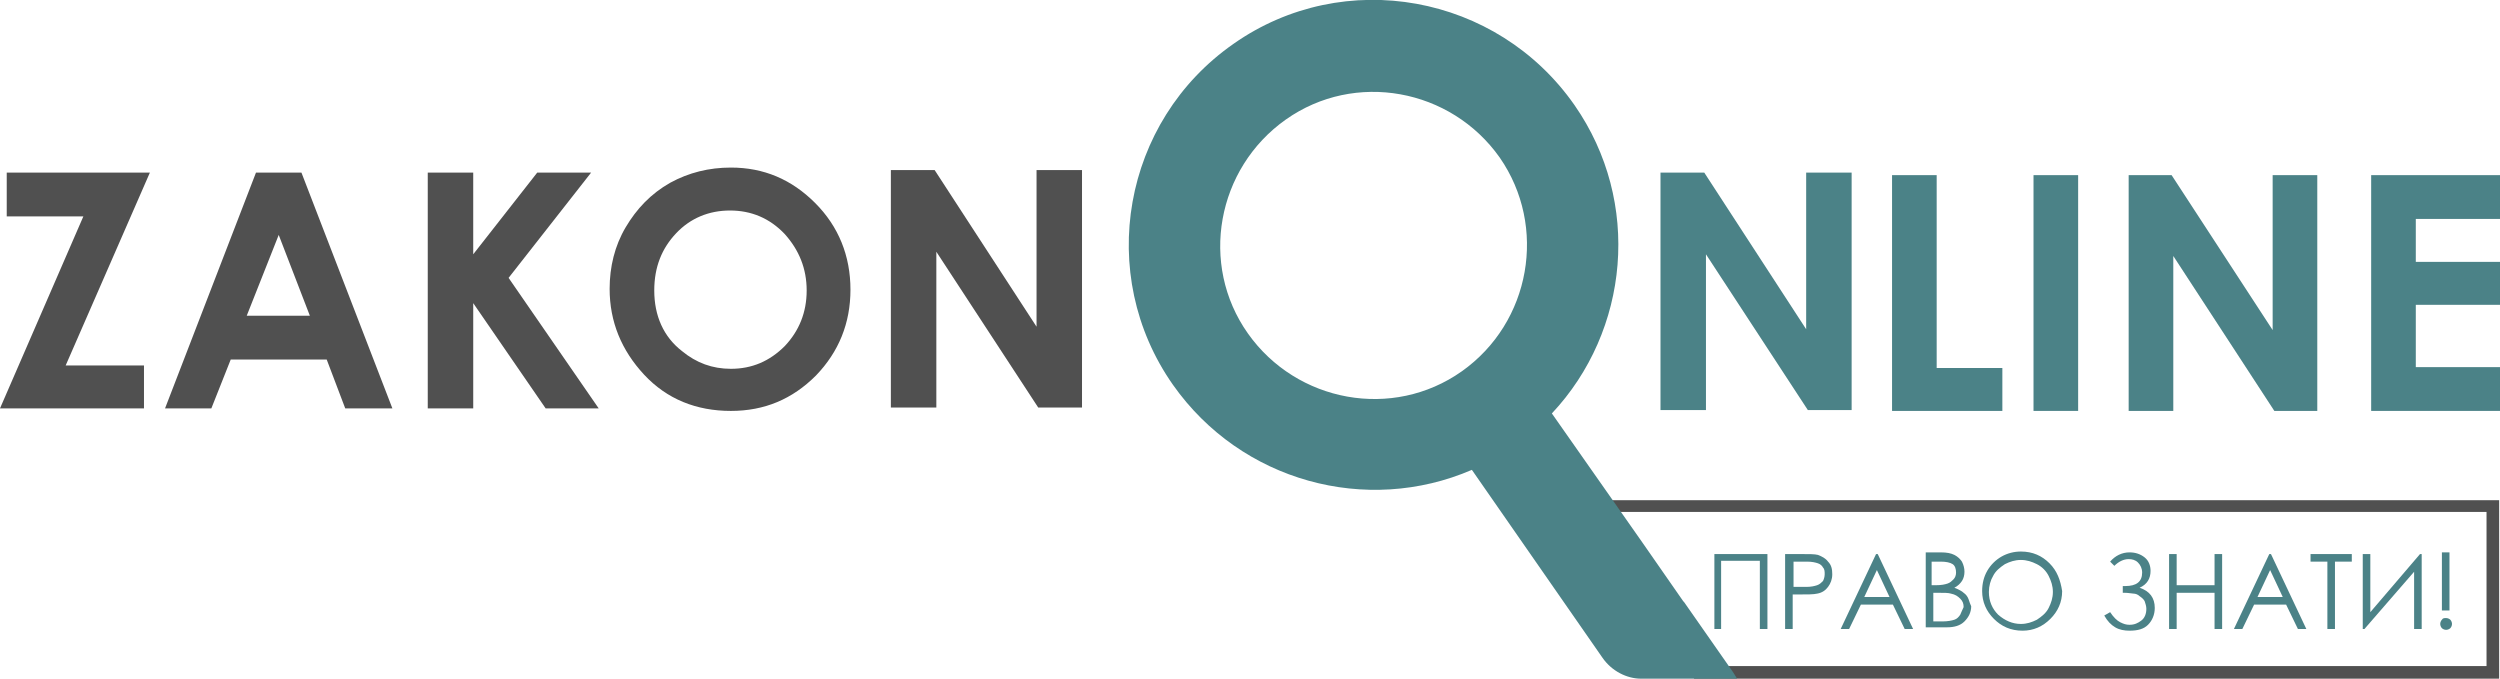
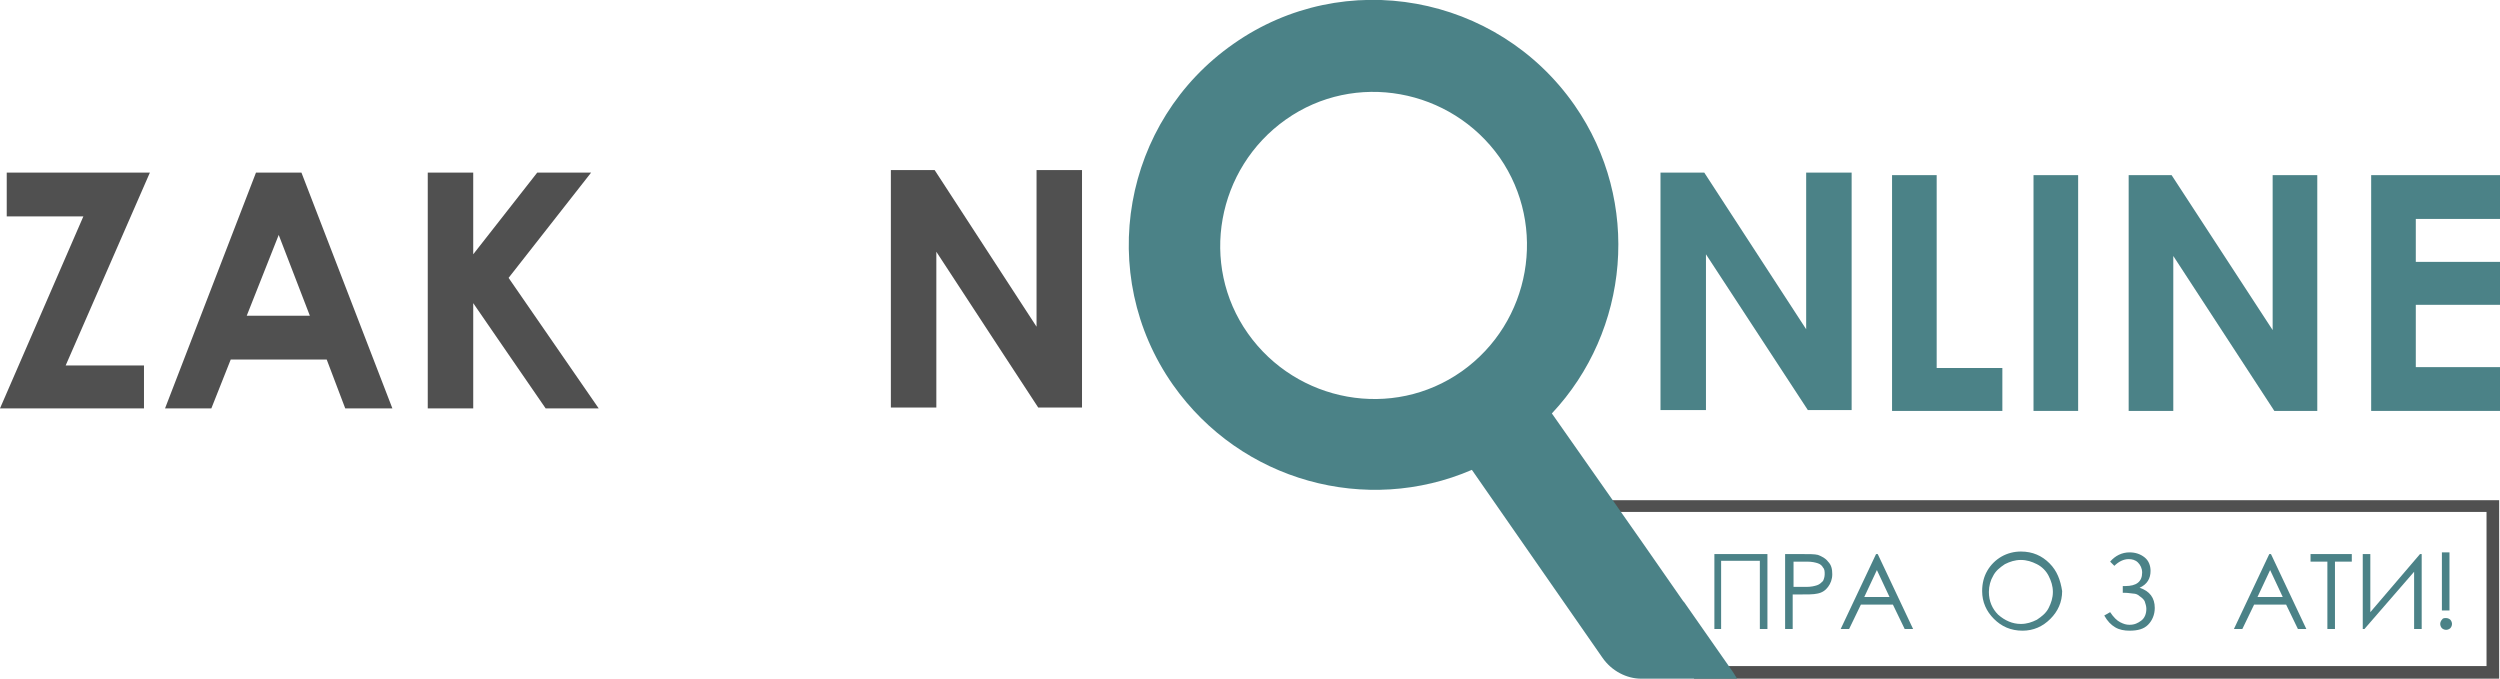
<svg xmlns="http://www.w3.org/2000/svg" version="1.1" x="0px" y="0px" width="296.9px" height="80.6px" viewBox="0 0 296.9 80.6" style="enable-background:new 0 0 296.9 80.6;" xml:space="preserve">
  <style type="text/css">
	.st0{fill:#505050;}
	.st1{fill:#4B8287;}
	.st2{fill:none;}
</style>
  <defs>
</defs>
  <g>
-     <path class="st0" d="M86.8,19.9c3.9,0,7.2,1.4,10,4.2c2.8,2.8,4.2,6.3,4.2,10.3c0,4-1.4,7.4-4.1,10.2c-2.8,2.8-6.1,4.2-10.1,4.2   c-4.1,0-7.6-1.4-10.3-4.3c-2.7-2.9-4.1-6.3-4.1-10.2c0-2.6,0.6-5.1,1.9-7.3c1.3-2.2,3-4,5.3-5.3C81.8,20.5,84.2,19.9,86.8,19.9z    M86.7,25c-2.5,0-4.7,0.9-6.4,2.7c-1.7,1.8-2.6,4-2.6,6.8c0,3,1.1,5.5,3.3,7.2c1.7,1.4,3.6,2.1,5.8,2.1c2.5,0,4.6-0.9,6.4-2.7   c1.7-1.8,2.6-4,2.6-6.6c0-2.6-0.9-4.8-2.6-6.7C91.4,25.9,89.2,25,86.7,25z" />
    <path class="st0" d="M0.8,20.5h17l-10,22.9h9.3v5.1H0l9.9-22.8H0.8V20.5z" />
    <path class="st0" d="M30.4,20.5h5.4l10.8,28H41l-2.2-5.8H27.4l-2.3,5.8h-5.5L30.4,20.5z M33.1,27.9l-3.8,9.6h7.5L33.1,27.9z" />
    <path class="st0" d="M50.8,20.5h5.4v9.7l7.6-9.7h6.4L60.4,33l10.7,15.5h-6.3l-8.6-12.5v12.5h-5.4V20.5z" />
    <path class="st0" d="M105.8,20.2h5.2l12.1,18.6V20.2h5.4v28.2h-5.2l-12.1-18.5v18.5h-5.4V20.2z" />
    <path class="st1" d="M197.2,20.5h5.2l12.1,18.6V20.5h5.4v28.2h-5.2l-12.1-18.5v18.5h-5.4V20.5z" />
    <path class="st1" d="M224.7,20.8h5.3v22.9h7.8v5.1h-13.1V20.8z" />
    <path class="st1" d="M241.5,20.8h5.3v28h-5.3V20.8z" />
    <path class="st1" d="M252.8,20.8h5.1l12,18.4V20.8h5.3v28h-5.1l-12-18.4v18.4h-5.3V20.8z" />
    <path class="st1" d="M281.6,20.8h15.3V26h-10v5.1h10v5.1h-10v7.4h10v5.2h-15.3V20.8z" />
    <g>
      <polygon class="st1" points="203.6,65.8 209.9,65.8 209.9,74.7 209,74.7 209,66.6 204.4,66.6 204.4,74.7 203.6,74.7   " />
      <path class="st1" d="M217.1,66.7c-0.3-0.4-0.7-0.6-1.2-0.8c-0.4-0.1-1-0.1-2.1-0.1H212v8.9h0.9v-4.1h0.6c1.1,0,1.9,0,2.3-0.1    c0.6-0.1,1-0.4,1.3-0.8c0.3-0.4,0.5-0.9,0.5-1.5C217.6,67.6,217.5,67.1,217.1,66.7z M216.5,69c-0.2,0.2-0.4,0.4-0.7,0.5    c-0.3,0.1-0.7,0.2-1.3,0.2l-1.5,0v-3h1.6c0.6,0,1,0.1,1.3,0.2c0.3,0.1,0.5,0.3,0.6,0.5c0.2,0.2,0.2,0.5,0.2,0.8    C216.7,68.5,216.6,68.8,216.5,69z" />
      <path class="st1" d="M223,65.8h-0.2l-4.2,8.9h1l1.4-2.9h3.8l1.4,2.9h1L223,65.8z M221.4,70.9l1.5-3.2l1.5,3.2H221.4z" />
-       <path class="st1" d="M233.8,71.2c-0.1-0.3-0.3-0.6-0.6-0.8c-0.2-0.2-0.6-0.4-1.1-0.6c0.4-0.2,0.7-0.5,0.9-0.8    c0.2-0.3,0.3-0.7,0.3-1.1c0-0.4-0.1-0.8-0.3-1.2c-0.2-0.3-0.5-0.6-0.9-0.8c-0.4-0.2-0.9-0.3-1.6-0.3h-1.8v8.9h2.5    c0.9,0,1.6-0.2,2.1-0.7c0.5-0.5,0.8-1.1,0.8-1.8C234,71.8,233.9,71.5,233.8,71.2z M229.5,66.7h1c0.6,0,1.1,0.1,1.4,0.3    c0.3,0.2,0.4,0.6,0.4,1c0,0.3-0.1,0.6-0.3,0.8c-0.2,0.2-0.4,0.4-0.7,0.5c-0.3,0.1-0.7,0.2-1.4,0.2h-0.5V66.7z M232.8,73    c-0.2,0.3-0.4,0.5-0.7,0.6c-0.3,0.1-0.8,0.2-1.4,0.2h-1.1v-3.4h0.5c0.8,0,1.3,0,1.6,0.1c0.5,0.1,0.8,0.3,1.1,0.6    c0.3,0.3,0.4,0.6,0.4,1C233,72.5,232.9,72.8,232.8,73z" />
      <path class="st1" d="M250.6,66.7c0.6-0.7,1.4-1.1,2.3-1.1c0.7,0,1.3,0.2,1.8,0.6c0.5,0.4,0.7,1,0.7,1.6c0,0.9-0.4,1.6-1.3,2    c1.2,0.4,1.8,1.2,1.8,2.4c0,0.8-0.3,1.5-0.8,2c-0.5,0.5-1.2,0.7-2.2,0.7c-0.6,0-1.2-0.1-1.7-0.4c-0.5-0.3-0.9-0.7-1.3-1.4l0.7-0.4    c0.4,0.6,0.8,1,1.2,1.2c0.4,0.2,0.7,0.3,1.1,0.3c0.6,0,1-0.2,1.4-0.5c0.4-0.3,0.6-0.8,0.6-1.4c0-0.3-0.1-0.6-0.2-0.9    c-0.1-0.2-0.3-0.4-0.6-0.6c-0.2-0.2-0.5-0.3-0.7-0.3c-0.2,0-0.6-0.1-1.1-0.1h-0.2v-0.8h0.3c1.3,0,2-0.5,2-1.6    c0-0.5-0.2-0.9-0.5-1.2c-0.3-0.3-0.7-0.4-1.1-0.4c-0.6,0-1.2,0.3-1.7,0.8L250.6,66.7z" />
-       <polygon class="st1" points="257.6,65.8 258.5,65.8 258.5,69.5 263,69.5 263,65.8 263.9,65.8 263.9,74.7 263,74.7 263,70.4     258.5,70.4 258.5,74.7 257.6,74.7   " />
      <path class="st1" d="M269.7,65.8h-0.2l-4.2,8.9h1l1.4-2.9h3.8l1.4,2.9h1L269.7,65.8z M268.1,70.9l1.5-3.2l1.5,3.2H268.1z" />
      <polygon class="st1" points="274.4,66.7 274.4,65.8 279.3,65.8 279.3,66.7 277.3,66.7 277.3,74.7 276.4,74.7 276.4,66.7   " />
      <polygon class="st1" points="287.6,74.7 286.7,74.7 286.7,67.9 280.8,74.7 280.6,74.7 280.6,65.8 281.5,65.8 281.5,72.7     287.4,65.8 287.6,65.8   " />
      <path class="st1" d="M290.5,73.4c0.2,0,0.4,0.1,0.5,0.2c0.1,0.1,0.2,0.3,0.2,0.5c0,0.2-0.1,0.4-0.2,0.5c-0.1,0.1-0.3,0.2-0.5,0.2    s-0.4-0.1-0.5-0.2c-0.1-0.1-0.2-0.3-0.2-0.5c0-0.2,0.1-0.4,0.2-0.5C290.1,73.4,290.3,73.4,290.5,73.4z" />
      <rect x="290" y="65.6" class="st1" width="0.9" height="6.9" />
      <path class="st1" d="M243.4,66.9c-0.9-0.9-2-1.4-3.4-1.4c-0.8,0-1.6,0.2-2.3,0.6c-0.7,0.4-1.3,1-1.7,1.7c-0.4,0.7-0.6,1.5-0.6,2.4    c0,1.3,0.5,2.4,1.4,3.3c0.9,0.9,2,1.4,3.4,1.4c1.3,0,2.4-0.5,3.3-1.4c0.9-0.9,1.4-2,1.4-3.3C244.7,68.9,244.3,67.8,243.4,66.9z     M243.3,72.2c-0.3,0.6-0.8,1-1.4,1.4c-0.6,0.3-1.2,0.5-1.9,0.5c-1,0-1.9-0.4-2.7-1.1c-0.7-0.7-1.1-1.6-1.1-2.7    c0-0.7,0.2-1.4,0.5-1.9c0.3-0.6,0.8-1,1.4-1.4c0.6-0.3,1.2-0.5,1.9-0.5c0.7,0,1.3,0.2,1.9,0.5c0.6,0.3,1.1,0.8,1.4,1.4    c0.3,0.6,0.5,1.2,0.5,1.9C243.8,71,243.6,71.6,243.3,72.2z" />
    </g>
    <g>
      <path class="st0" d="M296.8,80.6h-95.6L190,59.4h106.8V80.6z M195.5,79.1h99.8V60.8H191.8L195.5,79.1z" />
    </g>
-     <path class="st2" d="M152.7,14.2c-8.2,5.8-10.3,17.1-4.5,25.4c5.8,8.2,17.1,10.3,25.4,4.5s10.3-17.1,4.5-25.4   C172.3,10.4,160.9,8.4,152.7,14.2z" />
    <path class="st1" d="M205.8,79.8L205.8,79.8l-5.8-8.3c0,0-0.1-0.1-0.1-0.1l-4.8-6.9l-10.8-15.4c9.2-9.8,10.7-25.1,2.7-36.6   C177.8-0.7,159.6-4,146.5,5.2c-13.2,9.2-16.4,27.4-7.2,40.5c8.1,11.5,23,15.5,35.5,10.1l15.5,22.3c1.1,1.6,2.9,2.5,4.6,2.5l0,0   h11.4L205.8,79.8z M173.6,44.1c-8.2,5.8-19.6,3.7-25.4-4.5c-5.8-8.2-3.7-19.6,4.5-25.4s19.6-3.7,25.4,4.5   C183.8,26.9,181.8,38.3,173.6,44.1z" />
  </g>
</svg>